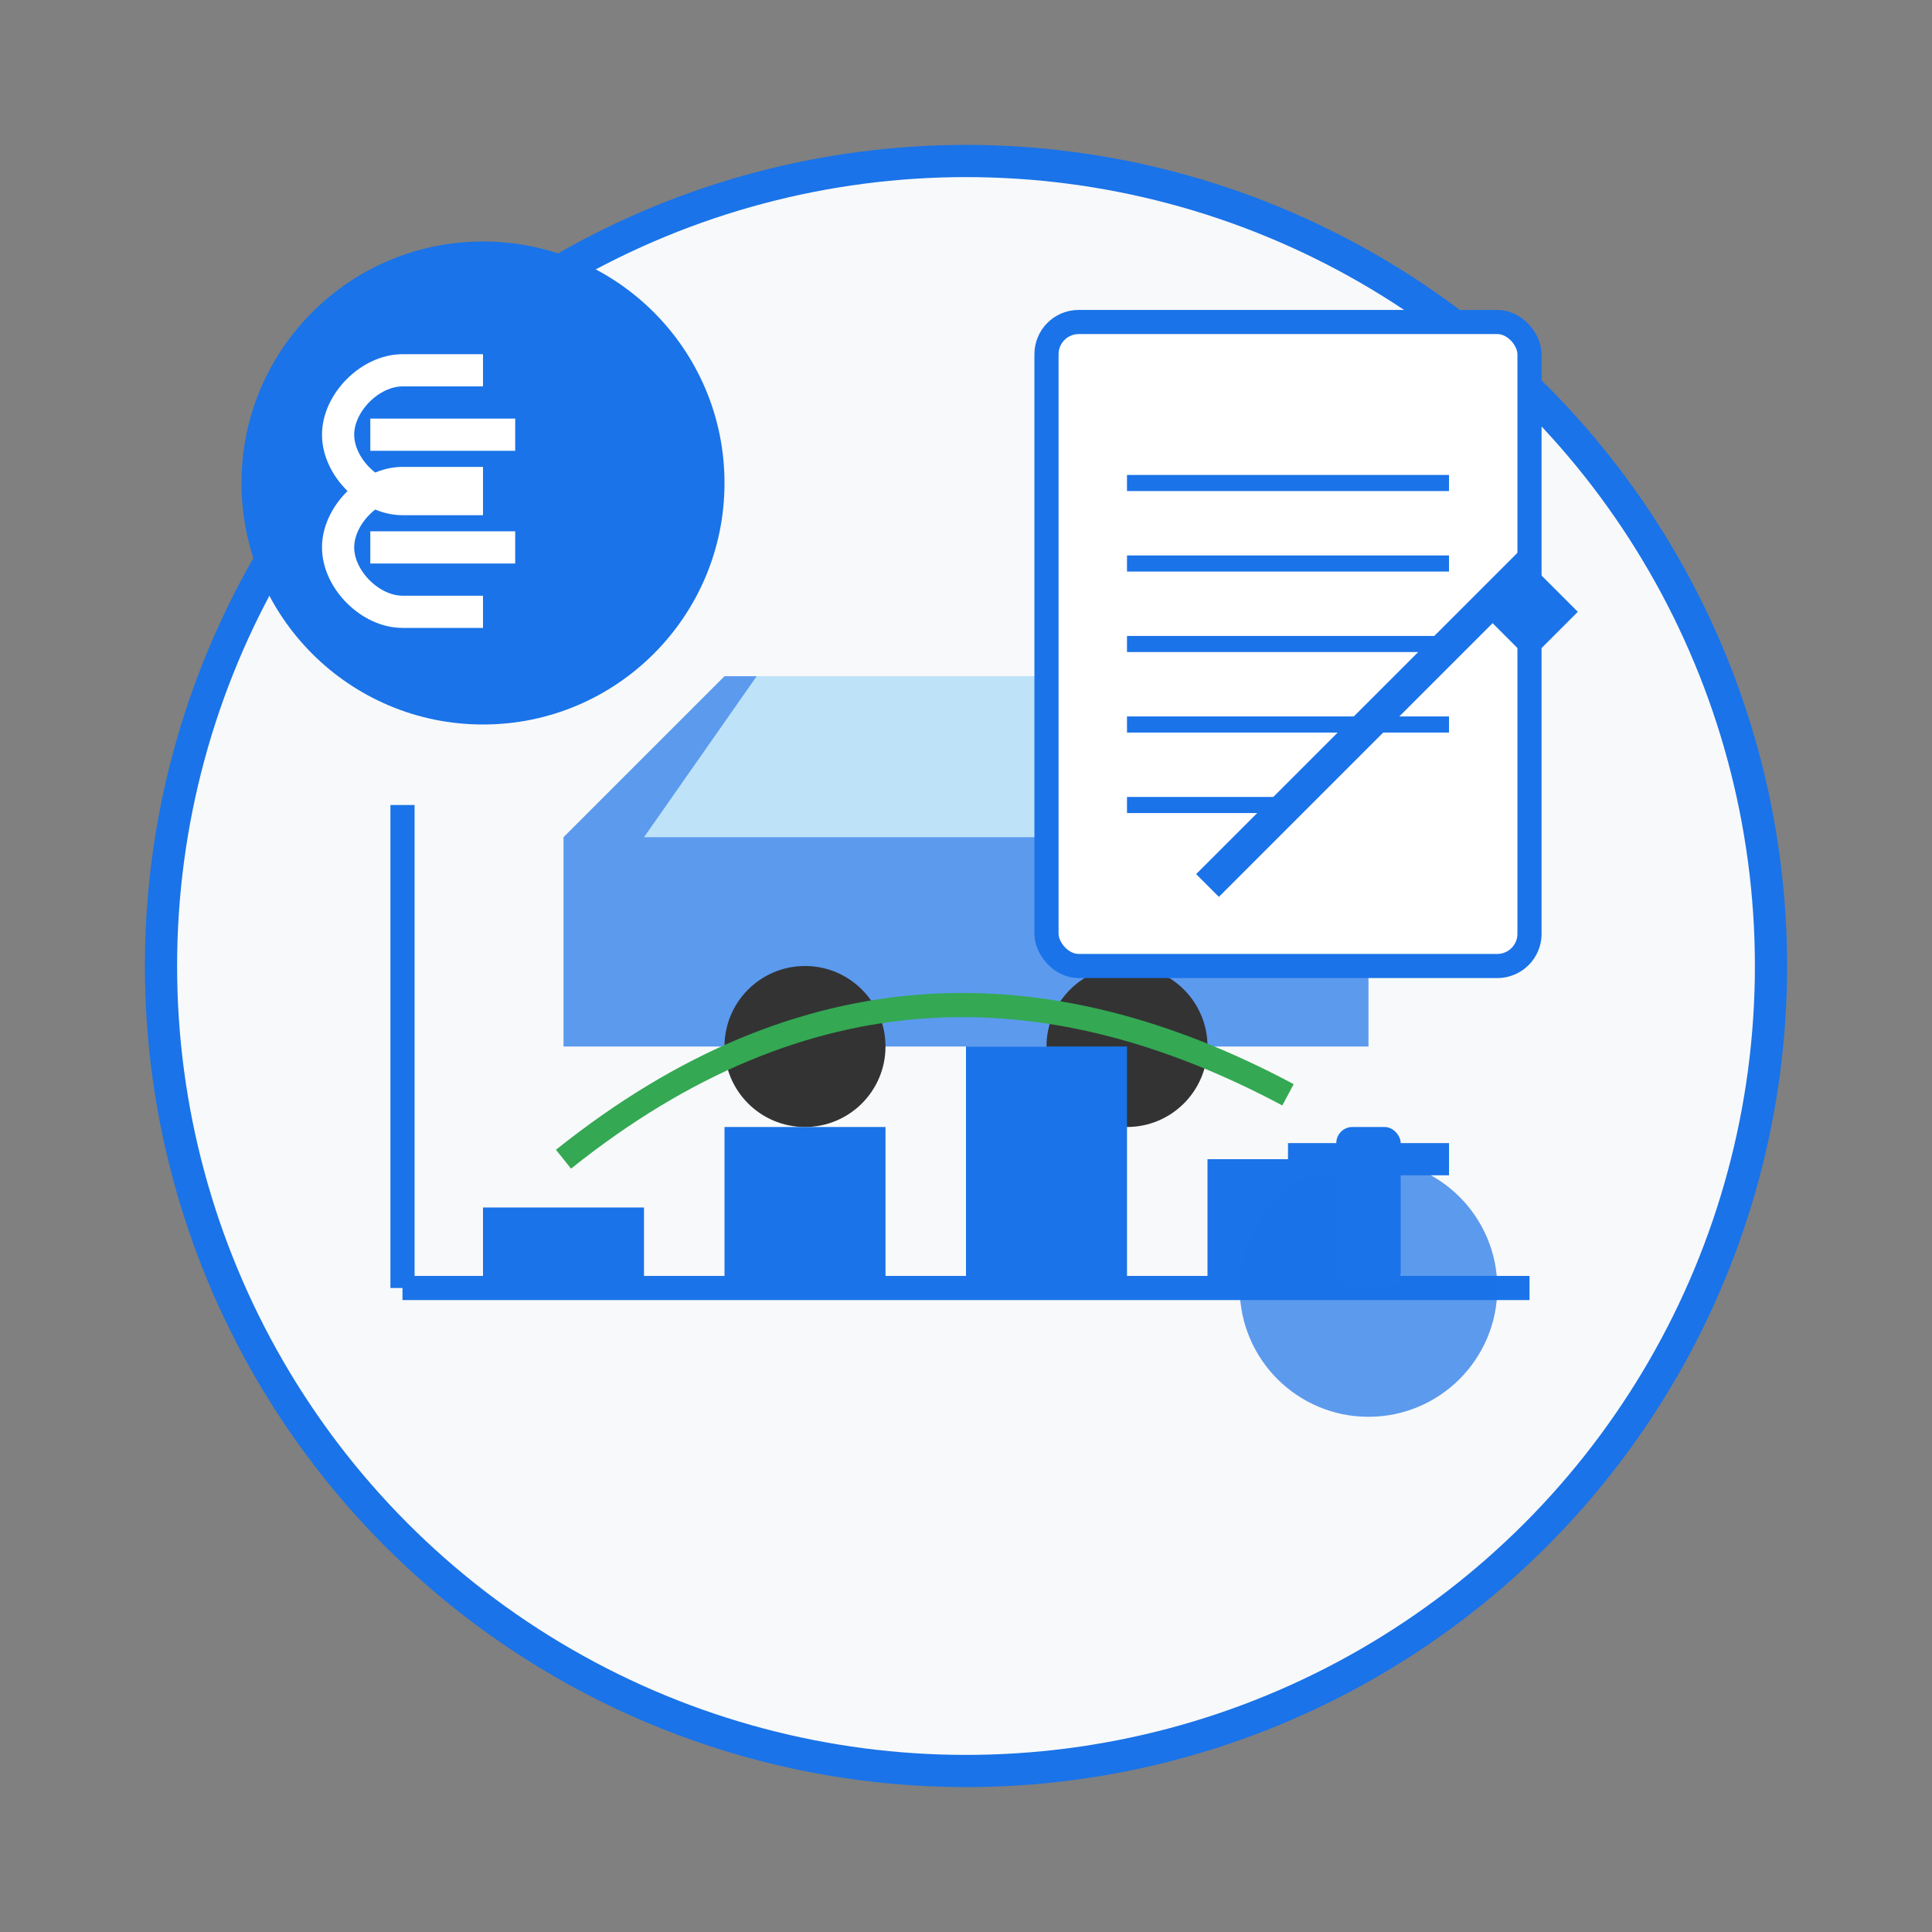
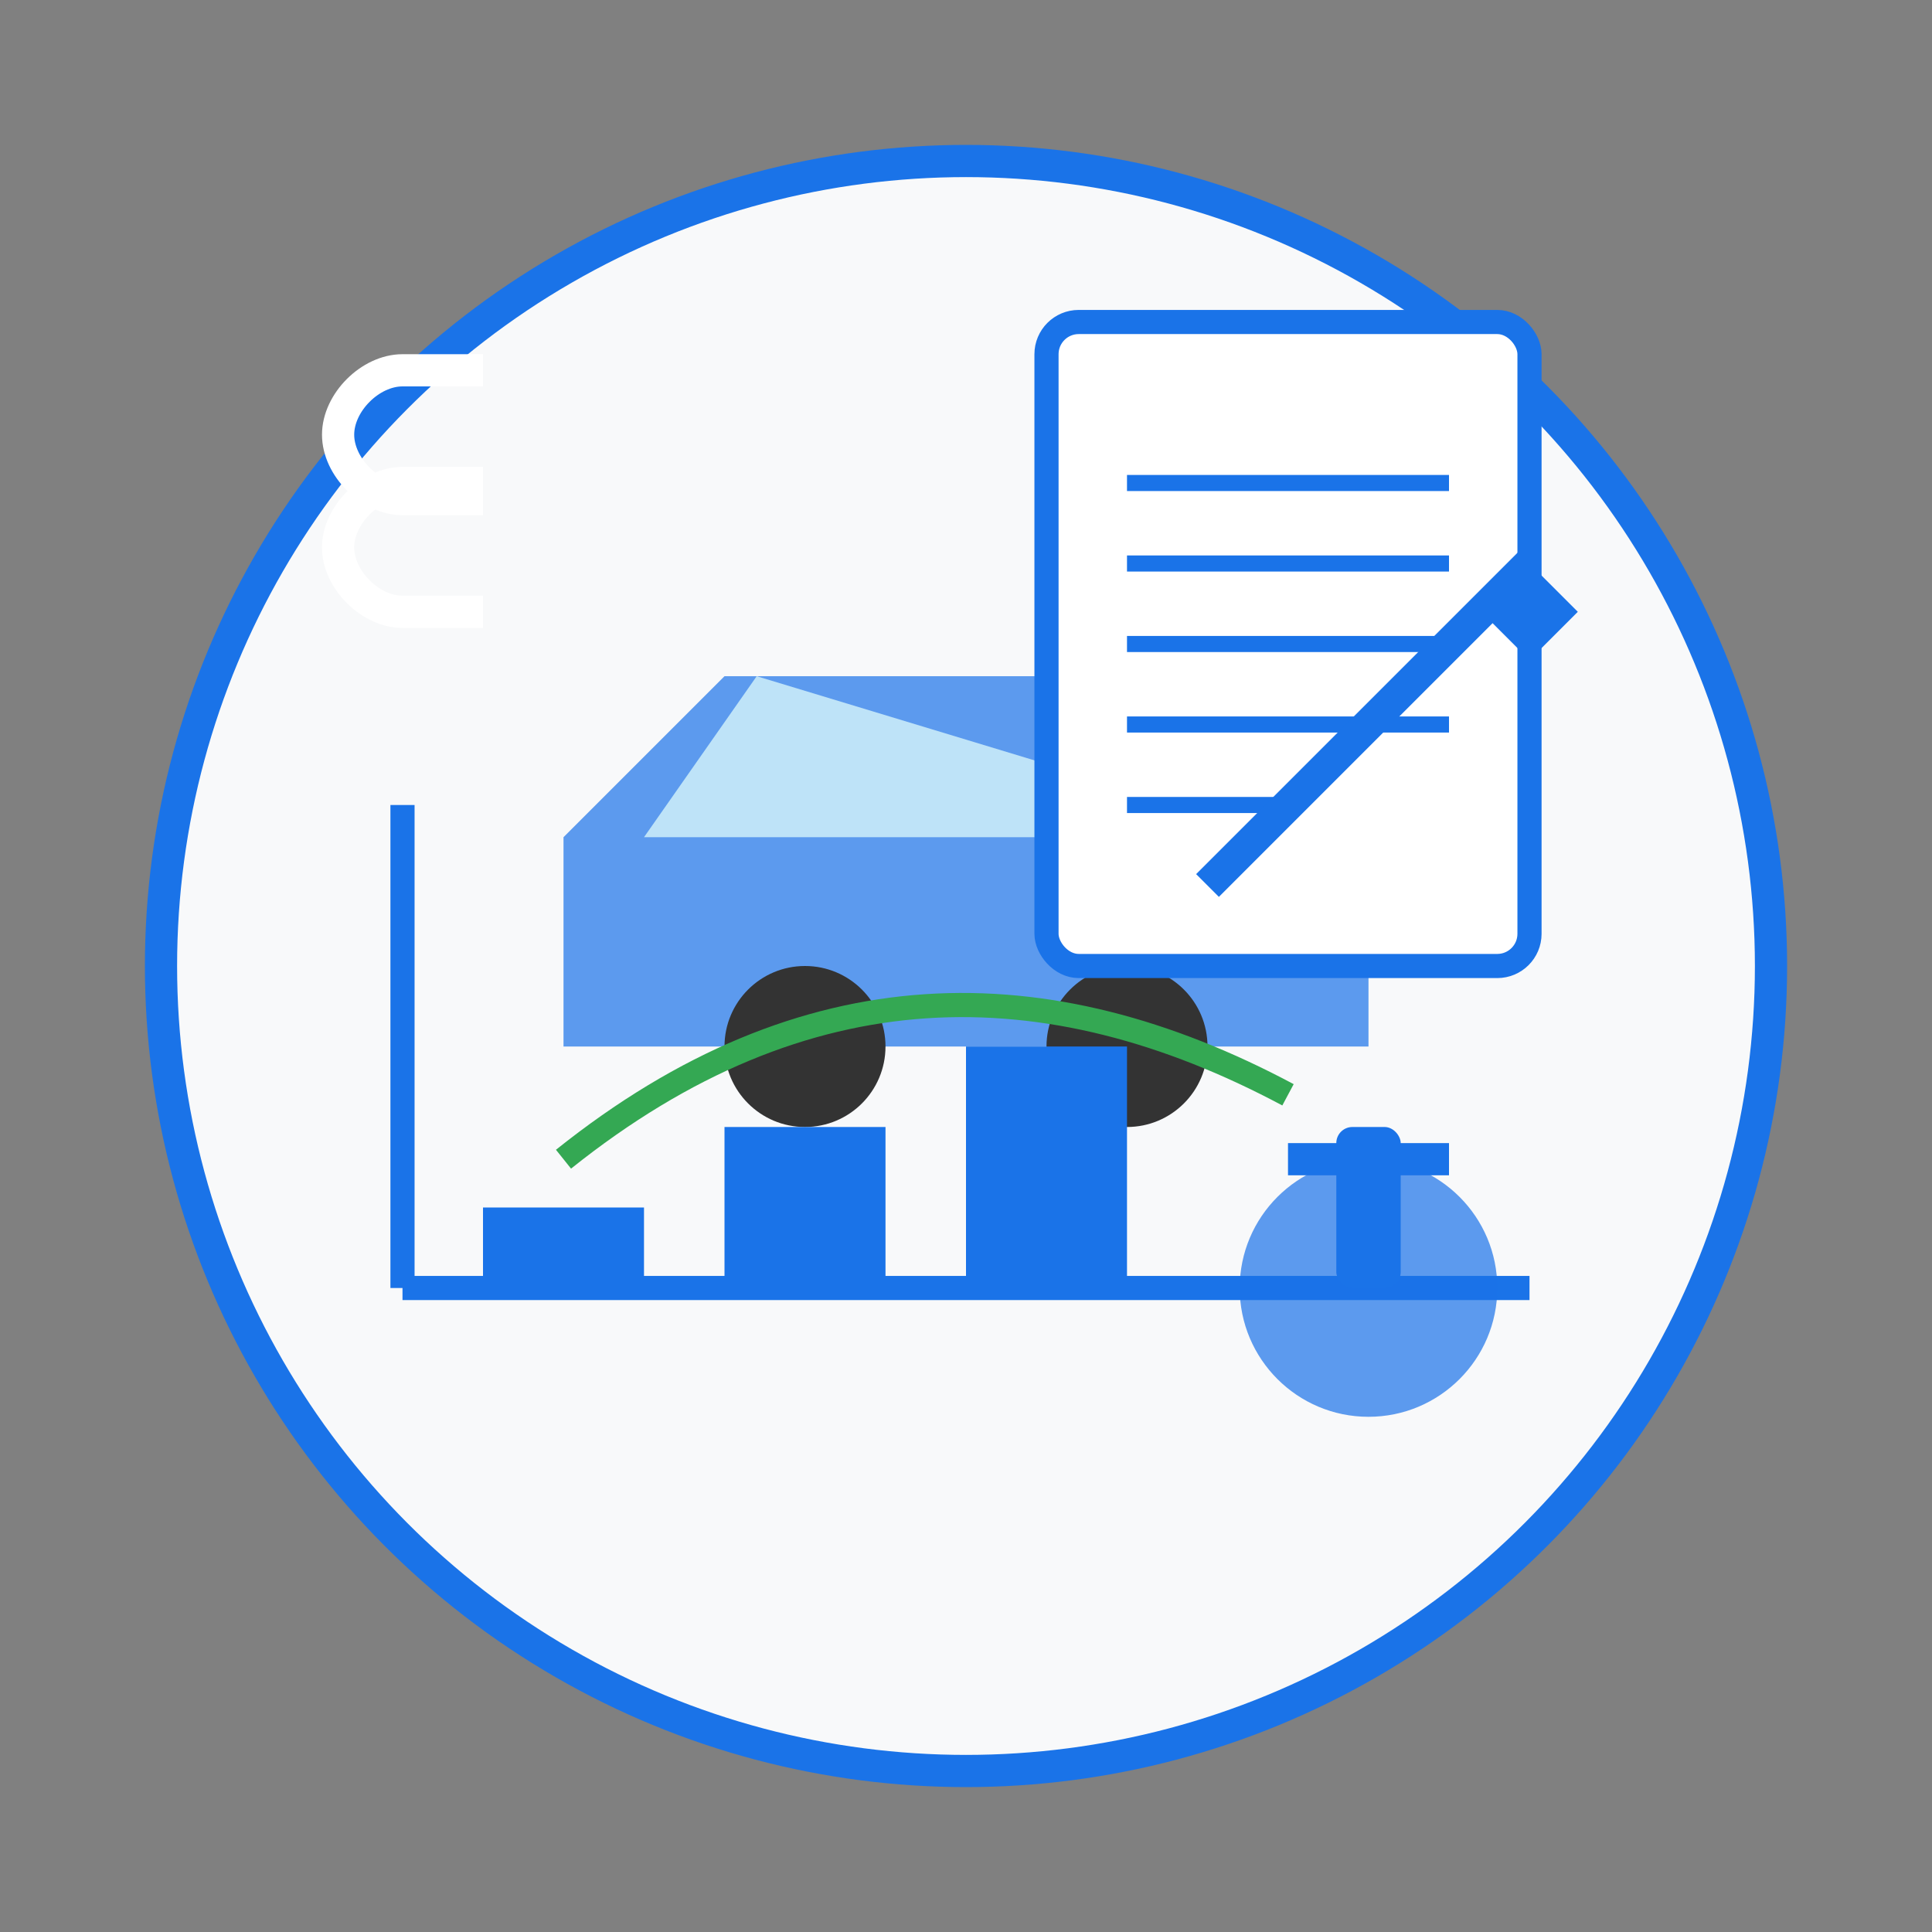
<svg xmlns="http://www.w3.org/2000/svg" width="120" height="120">
  <rect width="100%" height="100%" fill="#808080" stroke="none" />
  <circle cx="60" cy="60" r="50" fill="#f8f9fa" stroke="#1a73e8" stroke-width="2" />
  <g transform="translate(35, 40)">
    <path d="M0,12 L10,2 L40,2 L50,12 L50,25 L0,25 Z" fill="#1a73e8" opacity="0.7" />
    <circle cx="15" cy="25" r="5" fill="#333333" />
    <circle cx="35" cy="25" r="5" fill="#333333" />
-     <path d="M12,2 L38,2 L45,12 L5,12 Z" fill="#bee3f8" />
+     <path d="M12,2 L45,12 L5,12 Z" fill="#bee3f8" />
  </g>
  <g transform="translate(30, 30)">
-     <circle cx="0" cy="0" r="15" fill="#1a73e8" />
    <path d="M0,-7 L-5,-7 C-7,-7 -9,-5 -9,-3 C-9,-1 -7,1 -5,1 L0,1 M0,0 L-5,0 C-7,0 -9,2 -9,4 C-9,6 -7,8 -5,8 L0,8" stroke="#ffffff" stroke-width="2" fill="none" />
-     <path d="M-7,-3 L2,-3 M-7,4 L2,4" stroke="#ffffff" stroke-width="2" />
  </g>
  <g transform="translate(80, 40)">
    <rect x="-15" y="-20" width="30" height="40" rx="2" fill="#ffffff" stroke="#1a73e8" stroke-width="1.5" />
    <path d="M-10,-10 L10,-10 M-10,-5 L10,-5 M-10,0 L10,0 M-10,5 L10,5 M-10,10 L0,10" stroke="#1a73e8" stroke-width="1" />
    <path d="M-5,15 L15,-5" stroke="#1a73e8" stroke-width="2" />
    <path d="M15,-5 L18,-2 L15,1 L12,-2 Z" fill="#1a73e8" />
  </g>
  <g transform="translate(25, 80)">
    <path d="M0,0 L70,0 M0,0 L0,-30" stroke="#1a73e8" stroke-width="1.5" />
    <rect x="5" y="-5" width="10" height="5" fill="#1a73e8" />
    <rect x="20" y="-10" width="10" height="10" fill="#1a73e8" />
    <rect x="35" y="-15" width="10" height="15" fill="#1a73e8" />
-     <rect x="50" y="-8" width="10" height="8" fill="#1a73e8" />
    <path d="M10,-8 C25,-20 40,-20 55,-12" stroke="#34a853" stroke-width="1.5" fill="none" />
  </g>
  <g transform="translate(85, 80)">
    <circle cx="0" cy="0" r="8" fill="#1a73e8" opacity="0.7" />
    <rect x="-2" y="-10" width="4" height="10" rx="1" fill="#1a73e8" />
    <path d="M-5,-8 L5,-8" stroke="#1a73e8" stroke-width="2" />
  </g>
</svg>